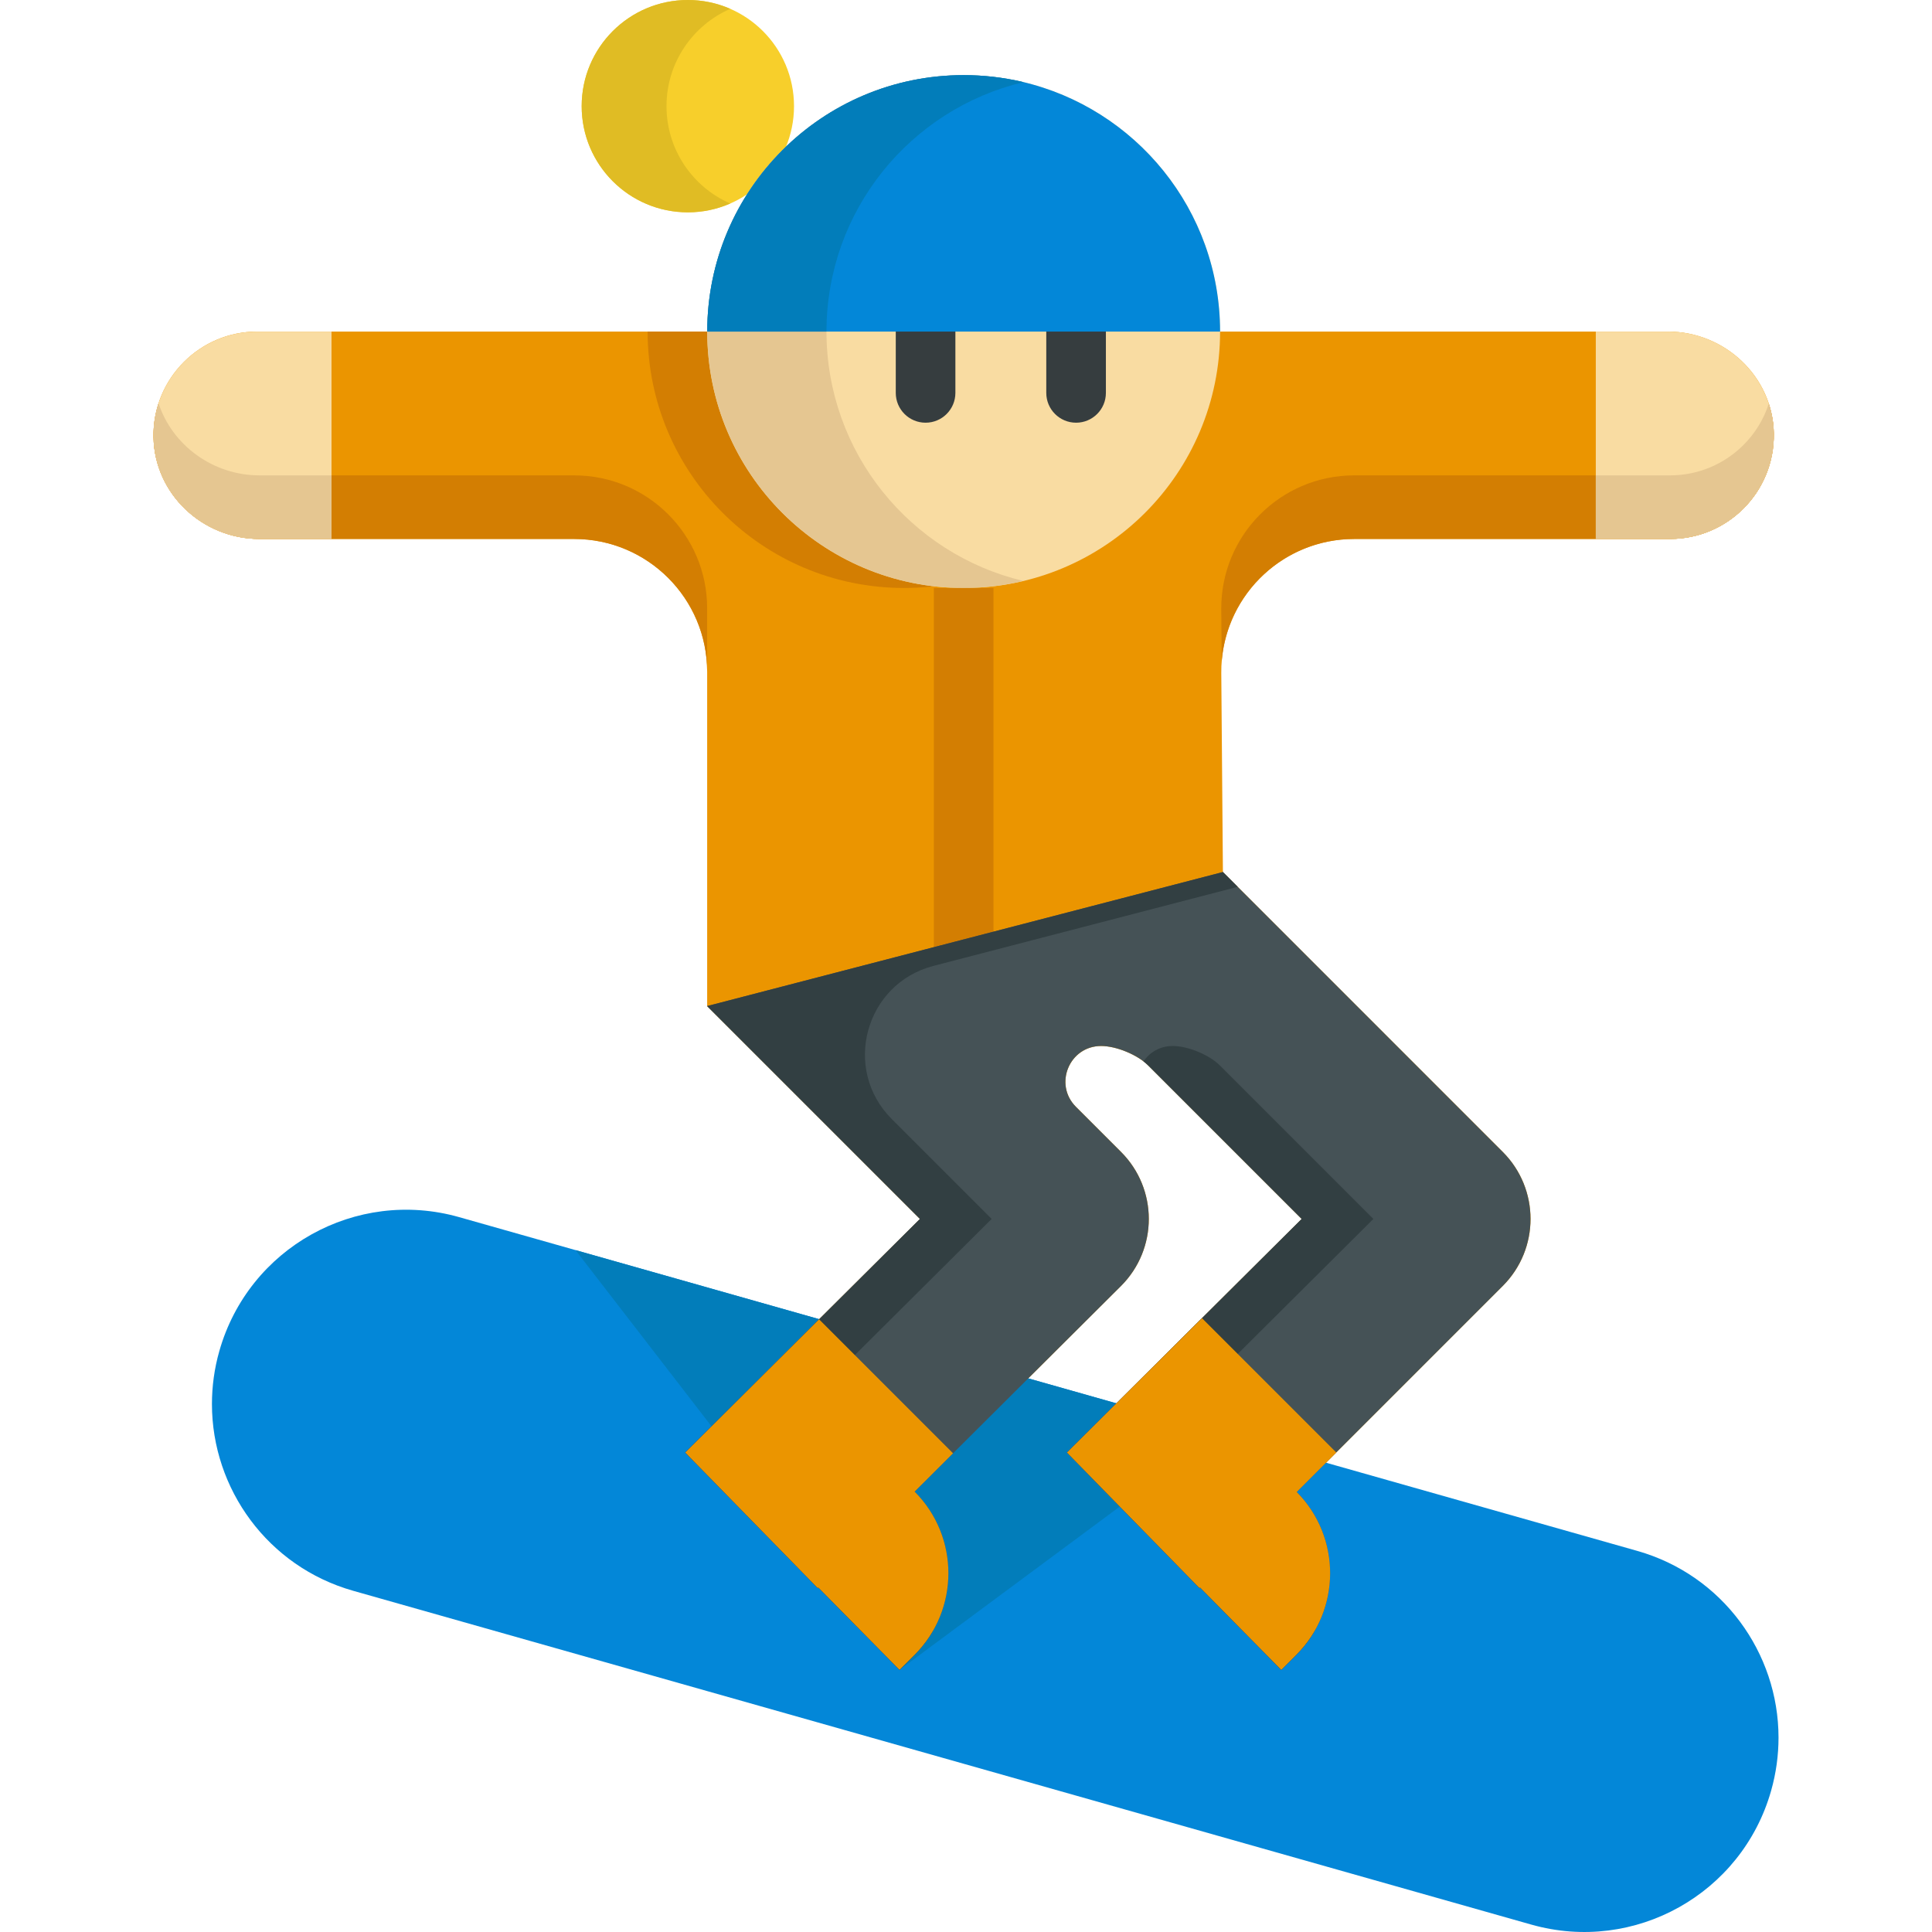
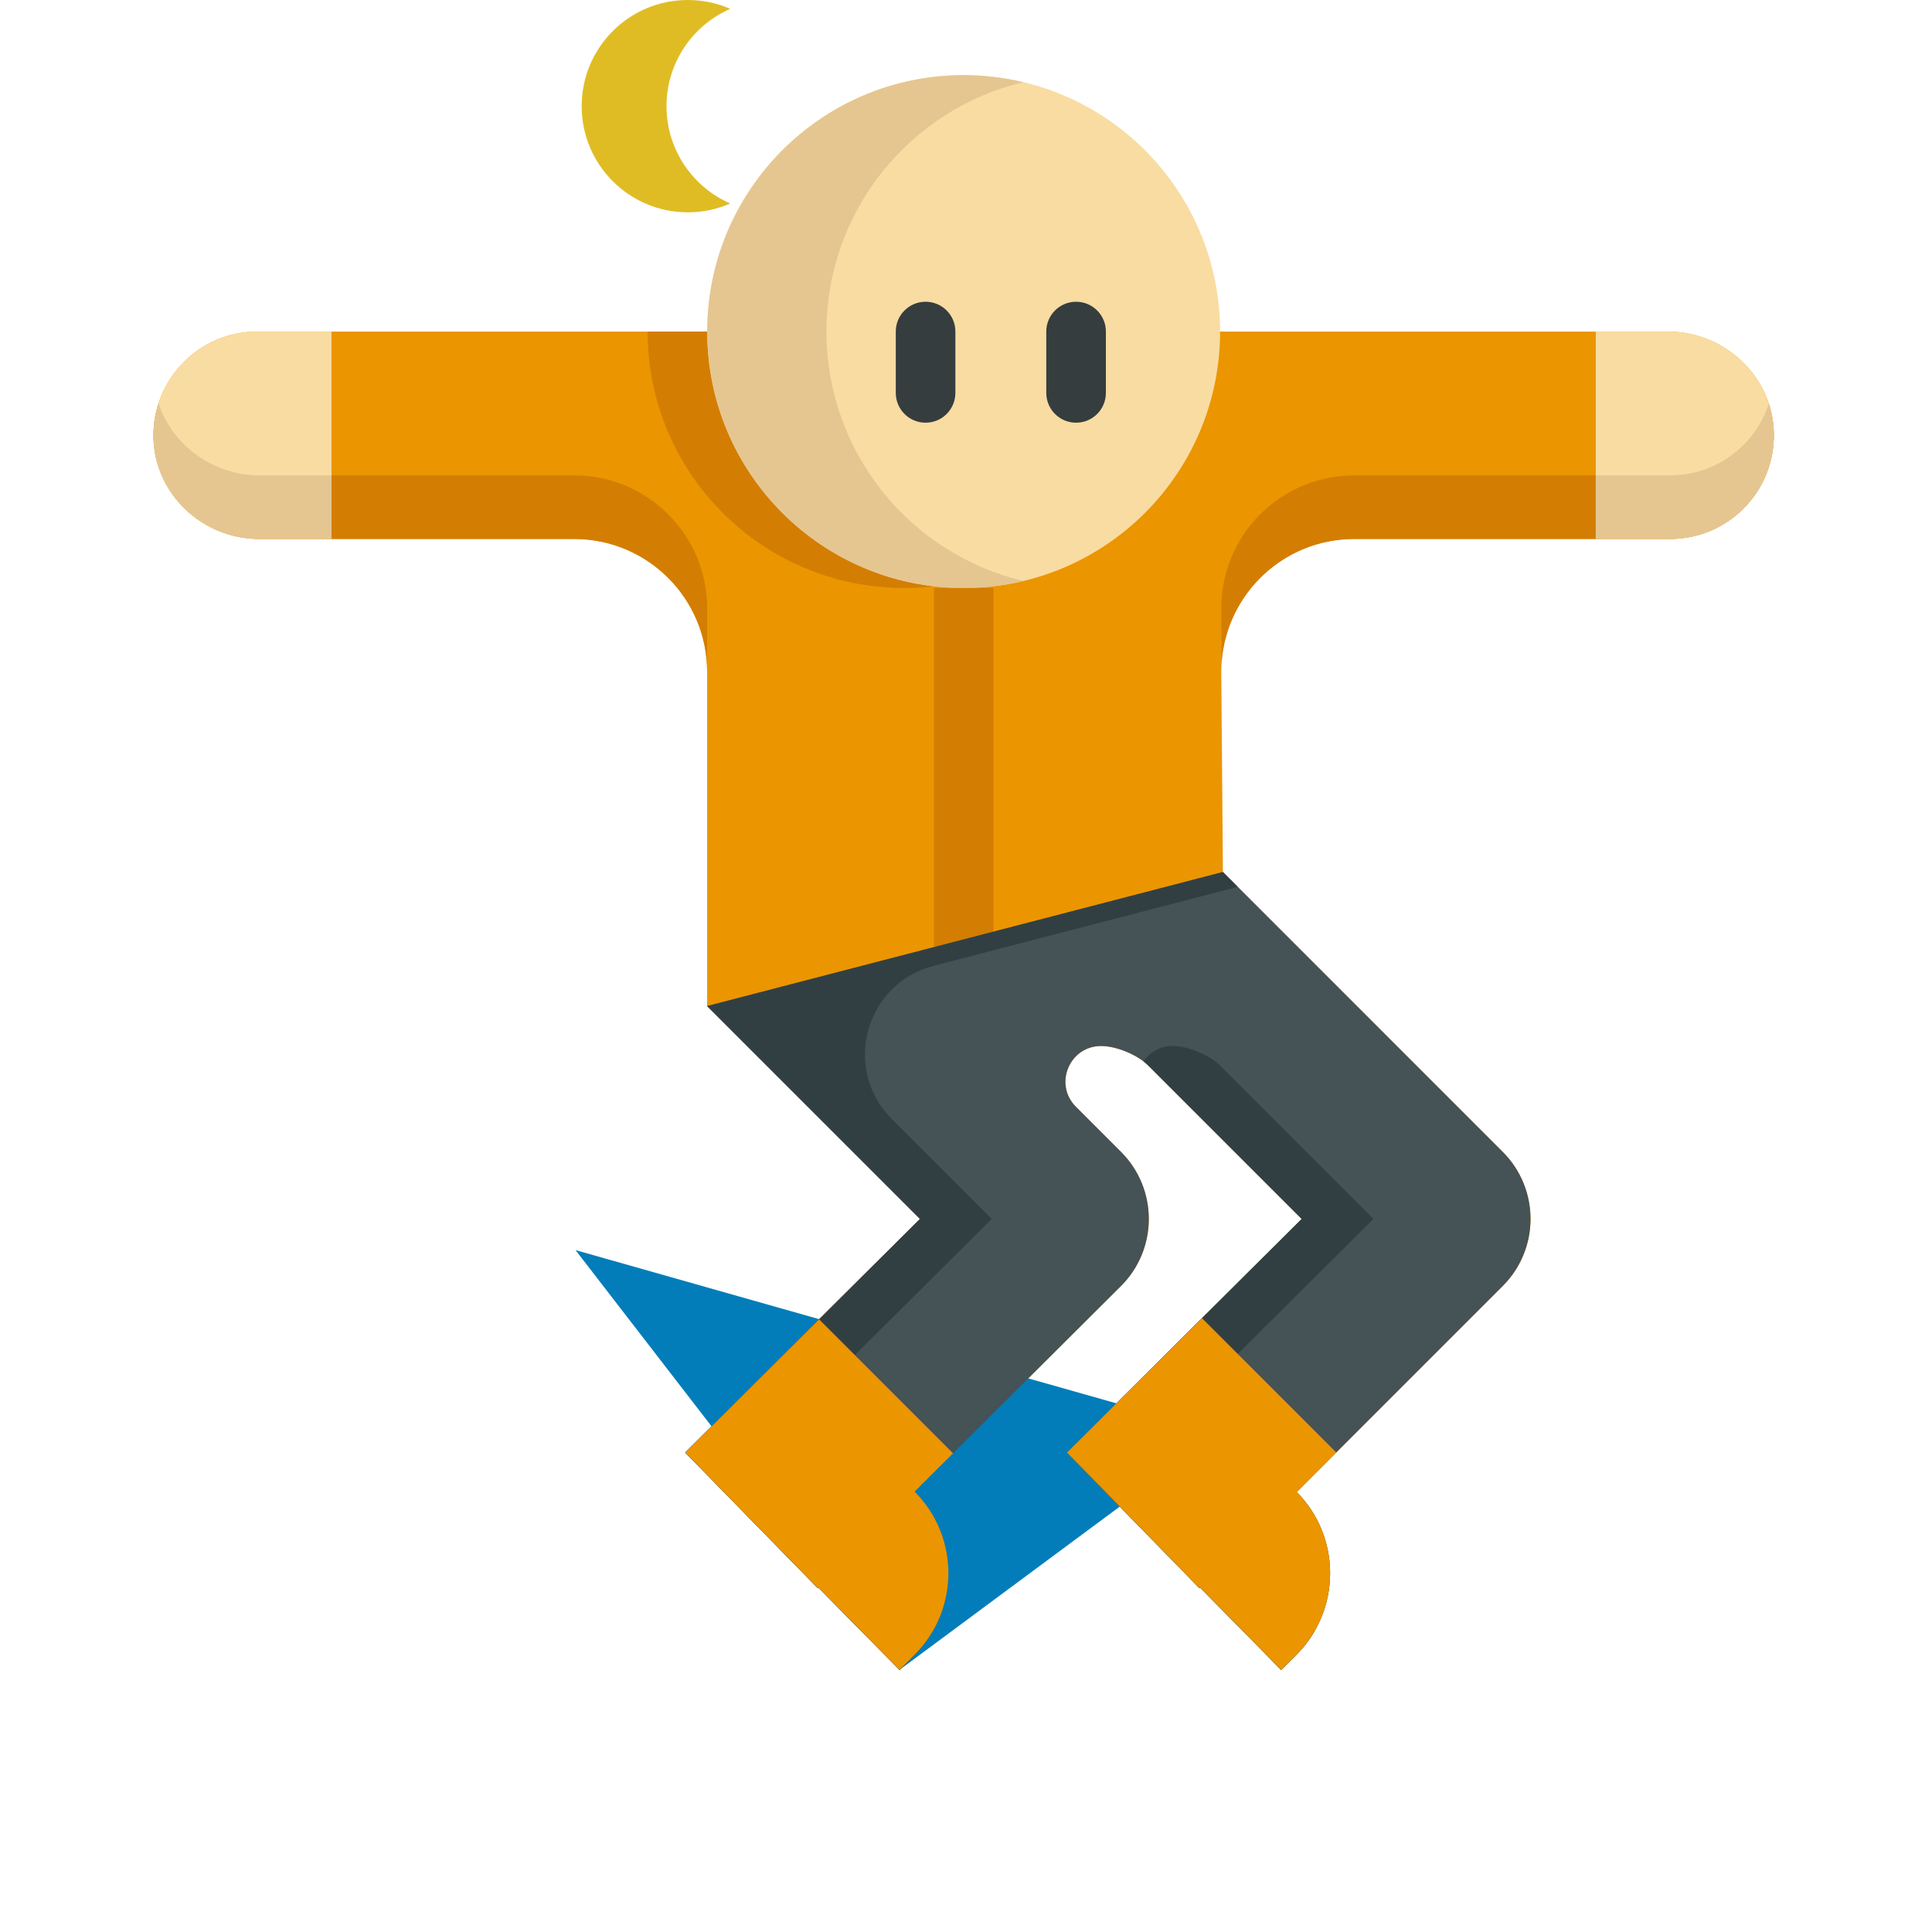
<svg xmlns="http://www.w3.org/2000/svg" version="1.1" id="Capa_1" x="0px" y="0px" viewBox="0 0 512 512" style="enable-background:new 0 0 512 512;" xml:space="preserve">
-   <circle style="fill:#F7CF2B;" cx="182.287" cy="28.135" r="28.135" />
  <path style="fill:#E0BC24;" d="M176.632,28.135c0-11.541,6.952-21.454,16.894-25.793C190.082,0.838,186.283,0,182.285,0  c-15.538,0-28.135,12.596-28.135,28.135s12.596,28.135,28.135,28.135c3.998,0,7.797-0.84,11.241-2.342  C183.584,49.589,176.632,39.676,176.632,28.135z" />
  <path style="fill:#EB9500;" d="M470.083,114.844c0.137,7.784-2.96,14.853-8.048,19.941c-4.972,4.961-11.851,8.048-19.435,8.048  h-83.712c-19.572,0-35.394,15.959-35.236,35.531l0.432,52.743l74.169,74.169c9.807,9.807,9.807,25.702,0,35.509l-54.607,54.618  c11.829,11.945,11.798,31.222-0.105,43.125l-3.992,4.003l-21.51-21.826l-0.158,0.158l-35.12-35.92l62.213-61.918l-40.639-40.639  c-1.433-1.433-3.55-2.718-5.815-3.666c-2.275-0.938-4.698-1.517-6.71-1.517c-8.406,0-12.62,10.165-6.678,16.117l11.956,11.956  c9.807,9.807,9.807,25.703,0,35.509l-54.713,54.512c11.945,11.935,11.945,31.296,0,43.231l-3.992,4.003l-21.51-21.826l-0.158,0.158  l-35.109-35.92l62.202-61.918l-56.398-56.398v-88.558c0-19.456-15.78-35.236-35.246-35.236H68.776  c-15.095,0-27.841-11.914-28.094-27.009c-0.126-7.774,2.971-14.821,8.048-19.898c4.972-4.982,11.84-8.058,19.424-8.058h373.824  C457.063,87.867,469.809,99.759,470.083,114.844z" />
  <g>
    <path style="fill:#D37E02;" d="M187.404,178.068c0-19.456-15.78-35.236-35.246-35.236H68.772   c-15.095,0-27.841-11.914-28.094-27.009c-0.053-3.118,0.421-6.131,1.338-8.933c3.666,11.134,14.421,19.087,26.756,19.087h83.386   c19.466,0,35.246,15.78,35.246,35.236L187.404,178.068L187.404,178.068z" />
    <path style="fill:#D37E02;" d="M470.078,114.844c0.137,7.784-2.96,14.853-8.048,19.941c-4.972,4.961-11.851,8.048-19.435,8.048   h-83.712c-18.54,0-33.708,14.305-35.12,32.444l-0.116-13.768c-0.158-19.572,15.664-35.531,35.236-35.531h83.712   c7.584,0,14.463-3.086,19.435-8.048c3.044-3.044,5.362-6.784,6.71-10.966C469.562,109.45,470.026,112.094,470.078,114.844z" />
  </g>
-   <path style="fill:#0387D8;" d="M471.326,460.49c0,4.645-0.632,9.375-1.959,14.063c-7.742,27.335-36.194,43.231-63.54,35.488  L93.604,421.578c-22.648-6.415-37.437-27.04-37.437-49.488c0-4.635,0.621-9.365,1.959-14.052  c7.753-27.346,36.194-43.231,63.54-35.488l30.854,8.743l64.593,18.308l101.63,28.778l32.655,9.249l82.49,23.375  C456.536,417.427,471.326,438.053,471.326,460.49z" />
  <polygon style="fill:#027DBA;" points="339.548,442.53 297.086,399.014 238.381,442.53 152.52,331.293 217.113,349.6   318.743,378.379 " />
  <path style="fill:#D37E02;" d="M307.535,87.867c0,37.532-30.422,67.954-67.954,67.954s-67.954-30.422-67.954-67.954  C171.628,87.867,307.535,87.867,307.535,87.867z" />
  <circle style="fill:#F9DCA2;" cx="255.382" cy="87.873" r="67.954" />
  <path style="fill:#E5C691;" d="M219.027,87.869c0-32.088,22.247-58.964,52.155-66.089c-5.072-1.208-10.358-1.867-15.801-1.867  c-37.531,0-67.956,30.425-67.956,67.956s30.425,67.956,67.956,67.956c5.443,0,10.729-0.658,15.801-1.867  C241.275,146.833,219.027,119.957,219.027,87.869z" />
  <g>
    <path style="fill:#363D3F;" d="M245.288,112.02c-4.363,0-7.9-3.537-7.9-7.9V87.866c0-4.363,3.537-7.9,7.9-7.9s7.9,3.537,7.9,7.9   v16.254C253.188,108.482,249.651,112.02,245.288,112.02z" />
    <path style="fill:#363D3F;" d="M285.174,112.02c-4.364,0-7.9-3.537-7.9-7.9V87.866c0-4.363,3.536-7.9,7.9-7.9   c4.364,0,7.9,3.537,7.9,7.9v16.254C293.075,108.482,289.538,112.02,285.174,112.02z" />
  </g>
  <g>
    <path style="fill:#F9DCA2;" d="M87.853,87.867v54.965h-19.15c-15.063,0-27.736-11.882-28.02-26.935   c-0.063-3.129,0.4-6.131,1.306-8.943c1.338-4.214,3.676-7.974,6.731-11.029c4.972-4.982,11.851-8.058,19.435-8.058   C68.155,87.867,87.853,87.867,87.853,87.867z" />
    <path style="fill:#F9DCA2;" d="M470.072,114.791c0.158,7.806-2.939,14.895-8.037,20.004c-4.983,4.961-11.851,8.037-19.435,8.037   h-19.698V87.867h19.129c12.325,0,23.059,7.964,26.714,19.108C469.556,109.44,470.019,112.063,470.072,114.791z" />
  </g>
  <rect x="247.481" y="155.827" style="fill:#D37E02;" width="15.801" height="125.215" />
-   <path style="fill:#0387D8;" d="M323.333,87.873H187.426c0-37.532,30.422-67.964,67.954-67.964c5.267,0,10.397,0.6,15.327,1.728  c0.032,0.011,0.053,0.021,0.084,0.021C300.897,28.641,323.333,55.64,323.333,87.873z" />
-   <path style="fill:#027DBA;" d="M271.18,21.784c-29.905,7.121-52.153,33.993-52.153,66.089h-31.601  c0-37.532,30.422-67.964,67.954-67.964c5.267,0,10.397,0.6,15.327,1.728c0.032,0.011,0.053,0.021,0.084,0.021  C270.917,21.71,271.054,21.752,271.18,21.784z" />
  <g>
    <path style="fill:#E5C691;" d="M87.853,125.978v16.854h-19.15c-15.063,0-27.736-11.882-28.02-26.935   c-0.063-3.129,0.4-6.131,1.306-8.943c0.011-0.021,0.021-0.042,0.032-0.063c3.666,11.134,14.421,19.087,26.756,19.087H87.853z" />
    <path style="fill:#E5C691;" d="M470.072,114.791c0.158,7.806-2.939,14.895-8.037,20.004c-4.983,4.961-11.851,8.037-19.435,8.037   h-19.698v-16.854H442.6c7.584,0,14.463-3.086,19.435-8.048c3.044-3.044,5.362-6.773,6.71-10.955   C469.556,109.44,470.019,112.063,470.072,114.791z" />
  </g>
  <path style="fill:#455256;" d="M398.244,340.79l-54.607,54.607c11.84,11.945,11.808,31.233-0.095,43.136l-4.003,3.992l-21.51-21.816  l-0.158,0.147l-35.109-35.92l62.213-61.907l-40.639-40.639c-1.433-1.433-3.55-2.728-5.825-3.666  c-2.275-0.948-4.688-1.527-6.71-1.527c-8.406,0-12.62,10.165-6.668,16.117l11.956,11.956c9.807,9.807,9.807,25.713,0,35.52  l-54.713,54.502c11.935,11.945,11.935,31.296,0,43.241l-3.992,3.992l-21.521-21.816l-0.147,0.147l-35.12-35.92l62.213-61.907  l-56.409-56.409l136.687-35.52l74.158,74.169C408.051,315.077,408.051,330.983,398.244,340.79z" />
  <g>
    <path style="fill:#323F42;" d="M235.851,420.71l-0.147,0.147l-35.12-35.92l62.213-61.907l-26.464-26.464   c-13.25-13.25-7.095-35.881,11.042-40.594l80.624-20.951l-3.918-3.918l-136.687,35.52l56.409,56.409l-62.213,61.907l35.12,35.92   l0.147-0.147l21.521,21.815l3.992-3.992c1.928-1.929,3.538-4.053,4.843-6.306L235.851,420.71z" />
    <path style="fill:#323F42;" d="M337.017,420.71l-0.158,0.147l-35.109-35.92l62.213-61.907l-40.639-40.639   c-1.433-1.433-3.55-2.728-5.825-3.666c-2.275-0.948-4.688-1.527-6.71-1.527c-3.414,0-6.117,1.69-7.748,4.079   c0.471,0.359,0.905,0.731,1.288,1.114l40.639,40.639l-62.213,61.907l35.109,35.92l0.158-0.147l21.51,21.816l4.003-3.992   c1.927-1.927,3.537-4.049,4.842-6.301L337.017,420.71z" />
  </g>
  <g>
    <path style="fill:#EB9500;" d="M252.566,385.137l-10.186,10.155c11.935,11.945,11.935,31.296,0,43.241l-4.003,3.992l-21.51-21.816   l-0.158,0.147l-35.109-35.92l35.467-35.299L252.566,385.137z" />
    <path style="fill:#EB9500;" d="M343.641,395.397c11.84,11.945,11.808,31.233-0.105,43.136l-3.992,3.992l-21.51-21.816l-0.158,0.147   l-35.12-35.92l35.783-35.604l35.583,35.583L343.641,395.397z" />
  </g>
  <g>
</g>
  <g>
</g>
  <g>
</g>
  <g>
</g>
  <g>
</g>
  <g>
</g>
  <g>
</g>
  <g>
</g>
  <g>
</g>
  <g>
</g>
  <g>
</g>
  <g>
</g>
  <g>
</g>
  <g>
</g>
  <g>
</g>
</svg>